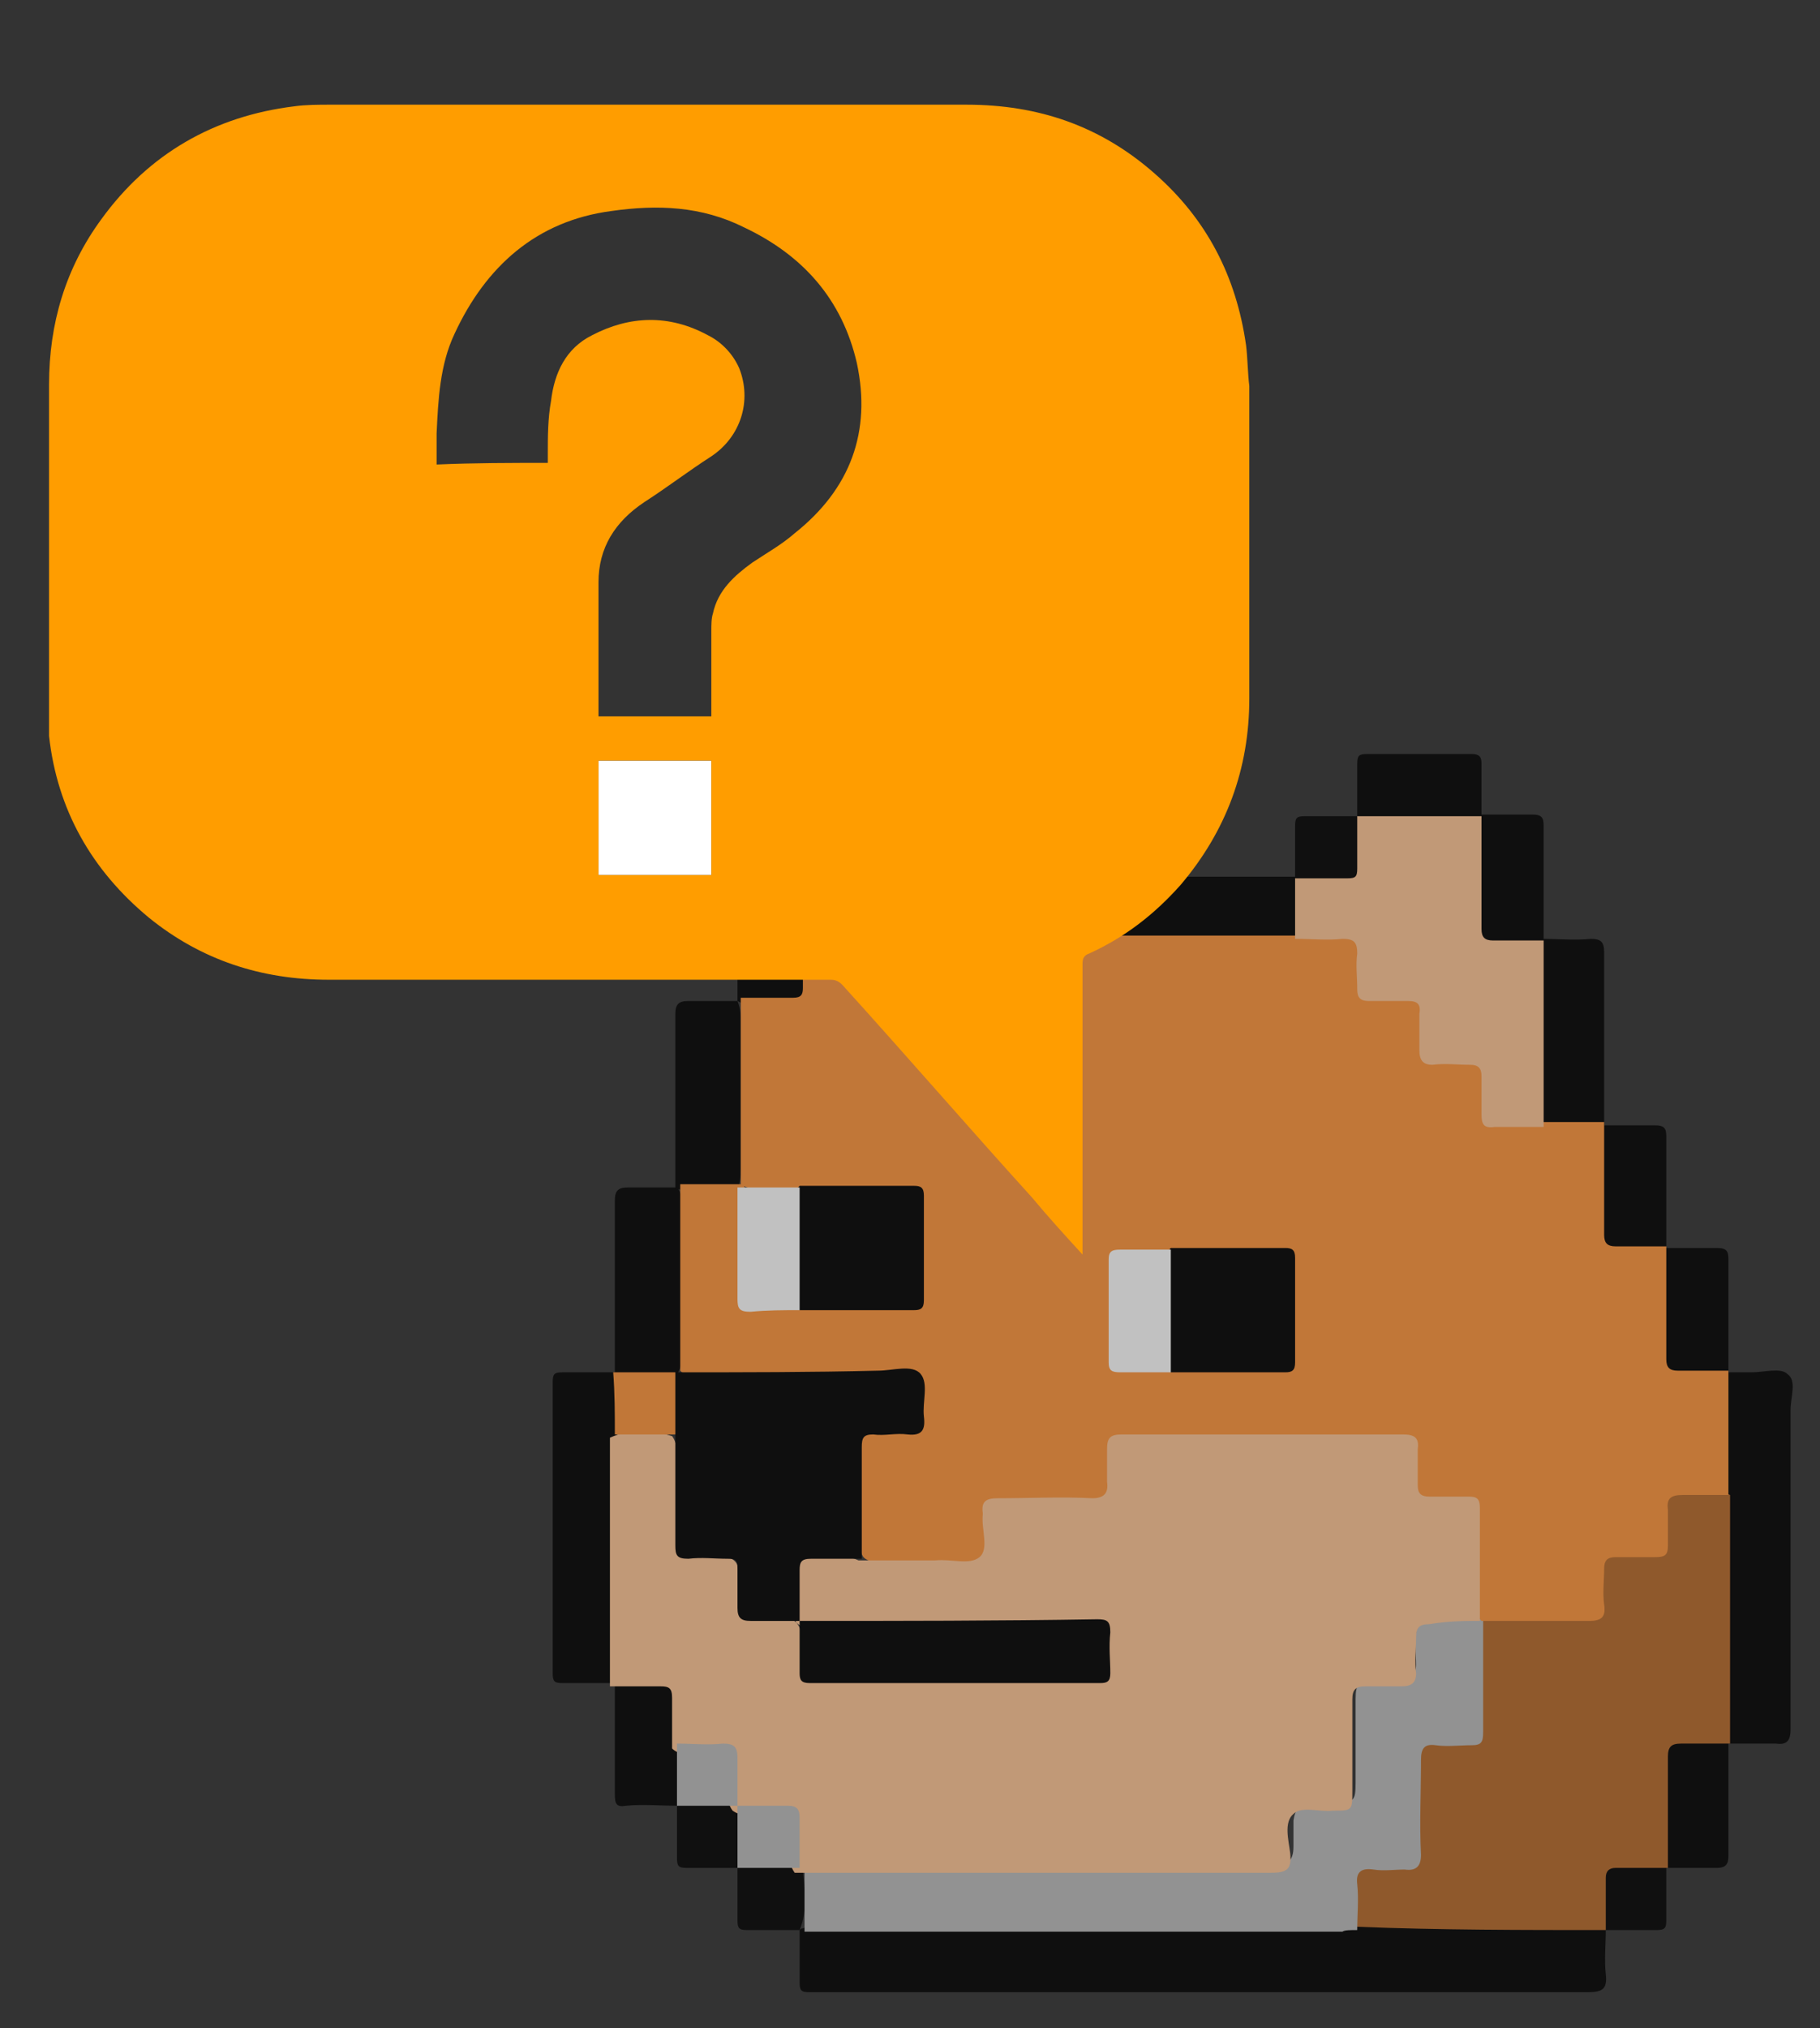
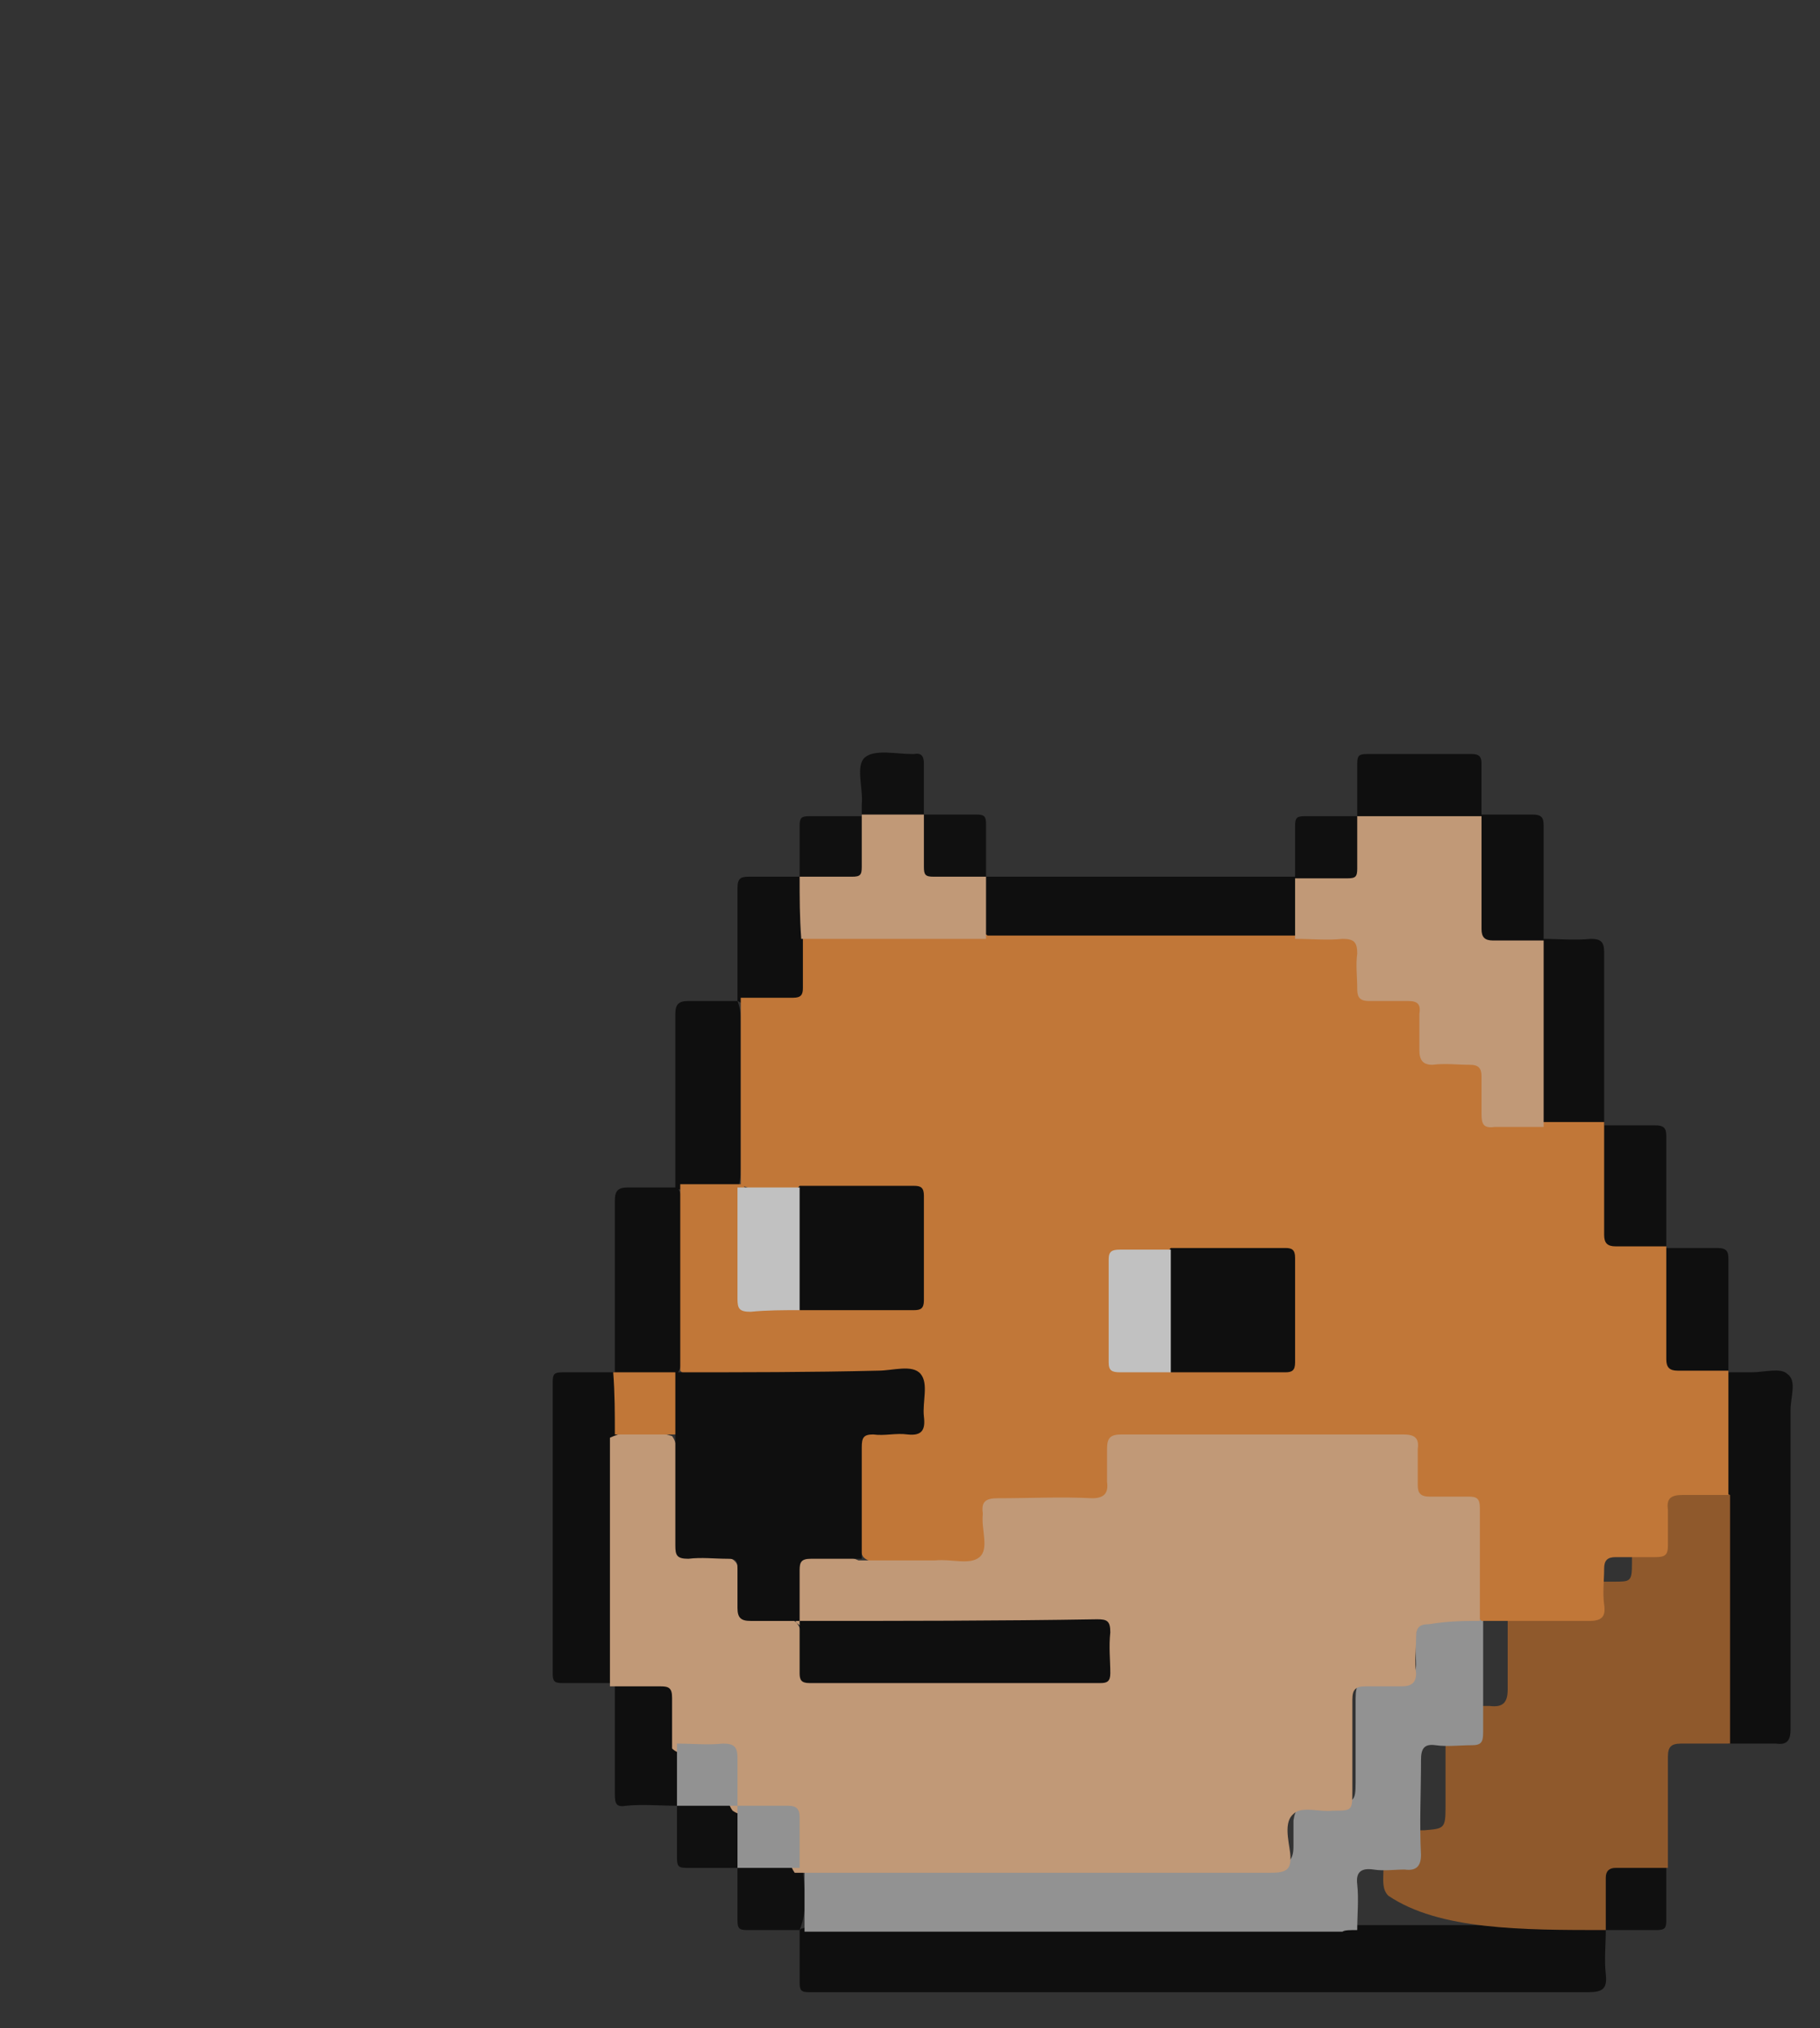
<svg xmlns="http://www.w3.org/2000/svg" version="1.1" id="Capa_1" x="0px" y="0px" viewBox="0 0 111.3 124" style="enable-background:new 0 0 111.3 124;" xml:space="preserve">
  <rect x="0" y="0" width="111.3" height="124" fill="#333333" stroke="none" />
  <style type="text/css">
	.st0{opacity:0.7;}
	.st1{fill:#010101;}
	.st2{fill:#B66A2A;}
	.st3{fill:#BABABA;}
	.st4{fill:#FE943A;}
	.st5{fill:#FEC494;}
	.st6{fill:#FD943A;}
	.st7{fill:#FEFEFD;}
	.st8{fill:#FFFFFF;}
	.st9{fill:#FF9D00;}
</style>
  <g class="st0">
    <path d="M48.9,118c0,1.1,0,2.1,0,3.2c0,0.5,0.1,0.6,0.6,0.6c0.2,0,0.3,0,0.5,0c15.7,0,31.4,0,47.1,0c0.9,0,1.2-0.2,1.1-1.1   s0-1.8,0-2.7l-0.1-0.1c-0.3-0.2-0.6-0.2-0.9-0.2c-4.7,0-9.4,0-14.1,0c-1.8-0.1-3.7,0-5.5,0c-8.9,0-17.8,0-26.8,0   c-0.6,0-1.1-0.1-1.7,0.2C49,117.9,49,117.9,48.9,118z" />
    <path d="M105.7,106.6c1,0,2,0,2.9,0c0.7,0.1,0.9-0.2,0.9-0.9c0-6.5,0-13,0-19.5c0-0.8,0.4-1.8-0.2-2.2c-0.4-0.4-1.4-0.1-2.2-0.1   c-0.5,0-0.9,0-1.4,0l-0.1,0.1c-0.2,0.4-0.2,0.9-0.2,1.3c0,2.1,0,4.1,0,6.2c-0.1,4.7,0,9.4,0,14.1   C105.4,105.9,105.4,106.2,105.7,106.6C105.6,106.5,105.7,106.6,105.7,106.6z" />
    <path d="M79.2,53.6c-6.3,0-12.6,0-19,0l-0.1,0.1c-0.2,1.3-0.4,2.5,0.2,3.7c0.4,0.3,0.9,0.2,1.4,0.2c5.4,0,10.7,0,16.1,0   c0.5,0,1,0,1.4-0.2c0.6-1.2,0.4-2.5,0.2-3.7C79.3,53.7,79.3,53.7,79.2,53.6z" />
    <path d="M37.6,83.9c-1.1,0-2.1,0-3.2,0c-0.5,0-0.6,0.1-0.6,0.6c0,5.9,0,11.9,0,17.8c0,0.5,0.1,0.6,0.6,0.6c1.1,0,2.1,0,3.2,0   l0.1-0.1c0.2-0.3,0.2-0.6,0.2-0.9c0-4.7,0-9.3,0-14c0-1.2,0.2-2.5-0.2-3.7C37.7,84,37.6,84,37.6,83.9z" />
    <path d="M98.1,68.8c0-3.5,0-7.1,0-10.6c0-0.6-0.2-0.8-0.8-0.8c-1,0.1-2,0-3,0l-0.1,0.1C94,57.9,94,58.2,94,58.6c0,3,0,5.9,0,8.9   c0,0.4,0,0.8,0.2,1.2c1.2,0.6,2.5,0.3,3.7,0.2C98,68.9,98.1,68.8,98.1,68.8z" />
    <path d="M45.1,61.2c-1,0-2,0-3,0c-0.6,0-0.8,0.2-0.8,0.8c0,3.5,0,7.1,0,10.6l0.1,0.1c1.2,0.2,2.4,0.2,3.6,0   c0.1-0.1,0.2-0.2,0.2-0.3c0.1-0.4,0.1-0.7,0.1-1.1c0-2.9,0-5.8,0-8.8C45.3,62.1,45.3,61.7,45.1,61.2C45.2,61.3,45.2,61.3,45.1,61.2   z" />
    <path d="M41.4,72.6c-1,0-2,0-3,0c-0.6,0-0.8,0.2-0.8,0.8c0,3.5,0,7.1,0,10.6l0,0c1.3,0.5,2.5,0.5,3.8,0c0.3-0.4,0.3-0.9,0.3-1.4   c0-2.9,0-5.8,0-8.7C41.7,73.4,41.7,72.9,41.4,72.6L41.4,72.6z" />
    <path d="M90.6,49.9c0-1.1,0-2.1,0-3.2c0-0.4-0.1-0.6-0.6-0.6c-2.1,0-4.3,0-6.4,0c-0.5,0-0.6,0.1-0.6,0.6c0,1.1,0,2.1,0,3.2l0.1,0.1   c1.2,0.3,2.4,0.1,3.5,0.1c1.2,0,2.5,0.2,3.7-0.1C90.5,49.9,90.5,49.9,90.6,49.9z" />
    <path d="M94.4,57.4c0-2.3,0-4.6,0-6.9c0-0.5-0.1-0.7-0.7-0.7c-1,0-2.1,0-3.1,0l0,0c-0.3,0.3-0.3,0.7-0.3,1.1c0,1.8,0,3.6,0,5.5   c0,1.1,0.3,1.4,1.3,1.3C92.5,57.7,93.5,58,94.4,57.4L94.4,57.4z" />
    <path d="M48.9,53.6c-1,0-2.1,0-3.1,0c-0.5,0-0.7,0.1-0.7,0.7c0,2.3,0,4.6,0,6.9l0,0c1.1,0.6,2.3,0.3,3.5,0.2c0.5-0.1,0.6-0.5,0.6-1   c0-1,0-1.9,0-2.9c0-1.2,0.2-2.5-0.1-3.7C49,53.7,49,53.7,48.9,53.6z" />
    <path d="M101.9,76.4c0-2.3,0-4.6,0-6.9c0-0.5-0.1-0.7-0.7-0.7c-1,0-2.1,0-3.1,0l0,0c-0.3,0.3-0.3,0.7-0.3,1.2c0,1.8,0,3.5,0,5.3   c0,1.2,0.2,1.5,1.4,1.5c0.8,0,1.7,0.2,2.5-0.2C101.8,76.4,101.9,76.4,101.9,76.4z" />
    <path d="M37.6,102.8c0,2.3,0,4.6,0,6.9c0,0.6,0.1,0.8,0.7,0.7c1-0.1,2.1,0,3.1,0l0.1-0.1c0.3-1.2,0.1-2.5,0.1-3.7   c0.1-0.9,0-1.9,0-2.8c0-0.8-0.4-1.2-1.1-1.2C39.5,102.6,38.5,102.3,37.6,102.8L37.6,102.8z" />
-     <path d="M101.9,114.2c1,0,2.1,0,3.1,0c0.5,0,0.7-0.2,0.7-0.7c0-2.3,0-4.6,0-6.9l0,0c-1.1-0.6-2.3-0.3-3.5-0.2   c-0.3,0-0.5,0.4-0.5,0.7c0,2.3-0.2,4.6,0.1,6.9C101.8,114.1,101.9,114.2,101.9,114.2z" />
    <path d="M105.7,83.9c0-2.3,0-4.6,0-6.9c0-0.5-0.1-0.7-0.7-0.7c-1,0-2.1,0-3.1,0l0,0c-0.3,0.3-0.3,0.7-0.3,1.1c0,1.8,0,3.6,0,5.5   c0,1.1,0.3,1.4,1.3,1.3C103.9,84.2,104.9,84.5,105.7,83.9L105.7,83.9z" />
    <path class="st1" d="M56.5,49.9c0-1.1,0-2.1,0-3.2c0-0.4-0.1-0.7-0.6-0.6h-0.1c-1,0-2.3-0.3-2.9,0.2c-0.6,0.5-0.1,1.9-0.2,2.9   c0,0.3,0,0.5,0,0.8l0.1,0.1c1.2,0.2,2.3,0.2,3.5,0C56.4,49.9,56.4,49.9,56.5,49.9z" />
    <path class="st1" d="M83,49.9c-1.1,0-2.1,0-3.2,0c-0.5,0-0.6,0.1-0.6,0.6c0,1.1,0,2.1,0,3.2l0,0c1.1,0.6,2.3,0.3,3.5,0.2   c0.3,0,0.5-0.2,0.5-0.5C83.3,52.2,83.6,51,83,49.9L83,49.9z" />
    <path class="st1" d="M60.3,53.6c0-1.1,0-2.1,0-3.2c0-0.5-0.1-0.6-0.6-0.6c-1.1,0-2.1,0-3.2,0l0,0c-0.6,1.1-0.3,2.3-0.2,3.5   c0,0.3,0.2,0.5,0.5,0.5C58,53.9,59.2,54.2,60.3,53.6L60.3,53.6z" />
    <path class="st1" d="M52.7,49.9c-1.1,0-2.1,0-3.2,0c-0.5,0-0.6,0.1-0.6,0.6c0,1.1,0,2.1,0,3.2l0,0c1.1,0.6,2.3,0.3,3.5,0.2   c0.3,0,0.5-0.2,0.5-0.5C53,52.2,53.3,51,52.7,49.9L52.7,49.9z" />
    <path class="st1" d="M41.4,110.4c0,1.1,0,2.1,0,3.2c0,0.5,0.1,0.6,0.6,0.6c1.1,0,2.1,0,3.2,0l0.1-0.1c0.2-1.2,0.2-2.4,0-3.6   c-0.1-0.1-0.1-0.2-0.3-0.2C43.8,110.1,42.5,109.9,41.4,110.4L41.4,110.4z" />
    <path class="st1" d="M98.1,118c1.1,0,2.1,0,3.2,0c0.5,0,0.6-0.1,0.6-0.6c0-1.1,0-2.1,0-3.2l0,0c-1.1-0.6-2.3-0.3-3.5-0.2   c-0.3,0-0.5,0.2-0.5,0.5C97.8,115.7,97.6,116.9,98.1,118L98.1,118z" />
    <path class="st1" d="M45.1,114.2c0,1.1,0,2.1,0,3.2c0,0.5,0.1,0.6,0.6,0.6c1.1,0,2.1,0,3.2,0l0,0c0.5-1.2,0.3-2.4,0.2-3.7   c-0.1-0.1-0.1-0.2-0.2-0.3C47.6,113.9,46.3,113.7,45.1,114.2L45.1,114.2z" />
-     <path class="st2" d="M98.2,118c0-1.1,0-2.1,0-3.2c0-0.4,0.2-0.6,0.6-0.6c1.1,0,2.1,0,3.2,0c0-2.3,0-4.5,0-6.8   c0-0.6,0.2-0.8,0.8-0.8c1,0,2,0,3,0c0-5.1,0-10.1,0-15.2c-1.1-0.5-2.3-0.3-3.4-0.2c-0.4,0-0.5,0.3-0.6,0.7   c-0.1,0.4-0.1,0.8-0.1,1.1c0,2.1,0.1,1.9-1.9,1.9c-0.3,0-0.5,0-0.8,0c-0.7,0-1.1,0.4-1.1,1.1c0,0.5,0,1,0,1.5   c0,1.1-0.1,1.1-1.1,1.1c-1.6,0-3.2,0-4.8,0c-0.5,0-1,0-1.4,0.3c-0.3,0.4-0.3,0.9-0.3,1.4c0,1.6,0,3.3,0,4.9c0,0.8-0.3,1.1-1.1,1   c-0.4,0-0.9,0-1.3,0c-1.2,0-1.4,0.2-1.4,1.4c0,1.6,0,3.2,0,4.8c0,1.3-0.1,1.3-1.3,1.4c-2.5,0-2.5,0-2.5,2.5c0,0.5-0.1,1.1,0.3,1.5   C88,118,93.1,118,98.2,118z" />
+     <path class="st2" d="M98.2,118c0-1.1,0-2.1,0-3.2c0-0.4,0.2-0.6,0.6-0.6c1.1,0,2.1,0,3.2,0c0-2.3,0-4.5,0-6.8   c0-0.6,0.2-0.8,0.8-0.8c1,0,2,0,3,0c0-5.1,0-10.1,0-15.2c-1.1-0.5-2.3-0.3-3.4-0.2c-0.4,0-0.5,0.3-0.6,0.7   c-0.1,0.4-0.1,0.8-0.1,1.1c-0.3,0-0.5,0-0.8,0c-0.7,0-1.1,0.4-1.1,1.1c0,0.5,0,1,0,1.5   c0,1.1-0.1,1.1-1.1,1.1c-1.6,0-3.2,0-4.8,0c-0.5,0-1,0-1.4,0.3c-0.3,0.4-0.3,0.9-0.3,1.4c0,1.6,0,3.3,0,4.9c0,0.8-0.3,1.1-1.1,1   c-0.4,0-0.9,0-1.3,0c-1.2,0-1.4,0.2-1.4,1.4c0,1.6,0,3.2,0,4.8c0,1.3-0.1,1.3-1.3,1.4c-2.5,0-2.5,0-2.5,2.5c0,0.5-0.1,1.1,0.3,1.5   C88,118,93.1,118,98.2,118z" />
    <path class="st3" d="M83,118c0-0.9,0.1-1.9,0-2.8c-0.1-0.8,0.3-1,1-0.9c0.6,0.1,1.3,0,1.9,0c0.7,0.1,1-0.2,1-0.9   c-0.1-1.9,0-3.8,0-5.8c0-0.7,0.2-1,0.9-0.9c0.7,0.1,1.5,0,2.2,0c0.6,0,0.7-0.2,0.7-0.8c0-2.3,0-4.5,0-6.8L90.6,99   c-1-0.3-2.1-0.2-3.2-0.1c-0.5,0-0.7,0.4-0.8,0.9c-0.1,0.7,0,1.3,0,2c0,0.5-0.3,0.8-0.8,0.8c-0.6,0-1.1,0-1.7,0   c-1,0.1-1.2,0.3-1.2,1.3c0,1.7,0,3.4,0,5.1c0,1.1-0.1,1.2-1.2,1.2c-0.5,0-1,0-1.5,0c-0.7,0-1,0.4-1.1,1.1c0,0.5,0,1.1,0,1.6   c0,0.8-0.3,1.1-1,1.1c-0.3,0-0.6,0-0.9,0c-8.8,0-17.6,0-26.4,0c-0.6,0-1.1-0.1-1.6,0.3c0,1.3,0,2.5,0,3.8c11,0,22,0,32.9,0   C82.2,118,82.6,118,83,118z" />
    <path class="st4" d="M90.6,99.1c2.2,0,4.4,0,6.6,0c0.8,0,1-0.3,0.9-1s0-1.5,0-2.2c0-0.5,0.2-0.7,0.7-0.7c0.8,0,1.6,0,2.4,0   c0.6,0,0.8-0.1,0.8-0.7c0-0.7,0-1.5,0-2.2c-0.1-0.7,0.2-0.9,0.9-0.9c0.9,0,1.9,0,2.8,0c0-2.5,0-5,0-7.6c-1,0-2.1,0-3.1,0   c-0.5,0-0.7-0.2-0.7-0.7c0-2.3,0-4.6,0-6.9c-1,0-2.1,0-3.1,0c-0.5,0-0.7-0.2-0.7-0.7c0-2.3,0-4.6,0-6.9c-1.3,0-2.5,0-3.8,0   c-0.7-0.5-1.5-0.2-2.3-0.3c-1.1-0.1-1.2-0.1-1.2-1.2c0-0.4,0-0.8,0-1.2c0-1.1-0.2-1.3-1.4-1.4c-0.4,0-0.8,0-1.1,0   c-1.1,0-1.2-0.1-1.2-1.3c0-0.5,0-1,0-1.5c0-0.6-0.4-1-1-1s-1.3,0-1.9,0s-0.9-0.3-0.9-0.9c0-0.6,0-1.3,0-1.9c0-0.4-0.1-0.9-0.6-0.9   c-1.1-0.1-2.3-0.3-3.4,0.2c-6.3,0-12.6,0-18.9,0c-0.4-0.3-0.8-0.3-1.3-0.3c-2.9,0-5.9,0-8.8,0c-0.4,0-0.9,0-1.2,0.3   c0,1.1,0,2.1,0,3.2c0,0.4-0.1,0.6-0.6,0.6c-1.1,0-2.1,0-3.2,0c0,3.8,0,7.6,0,11.4c0.7,0.5,1.5,0.2,2.2,0.3c0.5,0,1.1,0,1.6,0   c2,0,4,0,5.9,0c1.3,0,1.3,0,1.4,1.4c0,1.5,0,3,0,4.4c0,1.1-0.1,1.1-1.1,1.1c-2,0-4.1,0-6.1,0c-0.8,0-1.6,0-2.4,0   c-0.8,0-1.1-0.3-1.1-1c0-1.6,0-3.3,0-4.9c0-0.5,0-1-0.3-1.3c-1.3,0-2.5,0-3.8,0c0,3.8,0,7.6,0,11.4l0.1,0.1c0.5,0.2,1,0.2,1.5,0.2   c3.9,0,7.9,0,11.8,0c1.3,0,1.4,0,1.4,1.4c0,1.8,0,1.8-1.8,1.8c-0.3,0-0.5,0-0.8,0c-0.9,0.1-1.2,0.3-1.2,1.2c0,1.9,0,3.8,0,5.8   c0,0.3,0,0.6,0.2,0.9c0.3,0.3,0.7,0.3,1.1,0.3c1.8,0,3.6,0,5.4,0c1.2,0,1.4-0.3,1.4-1.5c0-0.4,0-0.9,0-1.3c0-0.7,0.3-1,1-1   c1.6,0,3.3,0,4.9,0c1.4,0,1.6-0.2,1.6-1.6c0-2.4-0.2-2.2,2.3-2.2c4.9,0,9.7,0,14.6,0c1.5,0,1.5,0,1.5,1.5c0,2.3,0,2.3,2.3,2.3   c1.5,0,1.5,0,1.5,1.5s0,3,0,4.5C90.3,98.2,90.2,98.7,90.6,99.1L90.6,99.1z" />
    <path class="st5" d="M79.2,57.4c1,0,2,0.1,2.9,0c0.7,0,0.9,0.2,0.9,0.9c-0.1,0.7,0,1.4,0,2.2c0,0.5,0.2,0.7,0.7,0.7   c0.8,0,1.6,0,2.4,0c0.6,0,0.8,0.2,0.7,0.8c0,0.7,0,1.4,0,2.2c0,0.6,0.2,0.9,0.8,0.9c0.8-0.1,1.5,0,2.3,0c0.5,0,0.7,0.2,0.7,0.7   c0,0.8,0,1.5,0,2.3c0,0.6,0.1,0.9,0.8,0.8c1,0,2,0,3,0c0-3.8,0-7.6,0-11.4c-1,0-2.1,0-3.1,0c-0.5,0-0.7-0.2-0.7-0.7   c0-2.3,0-4.6,0-6.9c-2.5,0-5.1,0-7.6,0c0,1.1,0,2.1,0,3.2c0,0.5-0.1,0.6-0.6,0.6c-1.1,0-2.1,0-3.2,0C79.2,54.9,79.2,56.1,79.2,57.4   z" />
    <path class="st5" d="M49,57.4c3.8,0,7.6,0,11.3,0c0-1.3,0-2.5,0-3.8c-1.1,0-2.1,0-3.2,0c-0.5,0-0.6-0.1-0.6-0.6c0-1.1,0-2.1,0-3.2   c-1.3,0-2.5,0-3.8,0c0,1.1,0,2.1,0,3.2c0,0.5-0.1,0.6-0.6,0.6c-1.1,0-2.1,0-3.2,0C48.9,54.9,48.9,56.1,49,57.4z" />
    <path class="st5" d="M90.5,99.1c0-2.3,0-4.6,0-6.9c0-0.6-0.2-0.7-0.7-0.7c-0.8,0-1.6,0-2.4,0c-0.5,0-0.7-0.2-0.7-0.7   c0-0.7,0-1.5,0-2.2c0.1-0.7-0.2-0.9-0.9-0.9c-2.8,0-5.5,0-8.3,0c-3,0-5.9,0-8.9,0c-0.7,0-0.9,0.2-0.9,0.9c0,0.7,0,1.3,0,2   c0.1,0.7-0.2,1-0.9,1c-1.9-0.1-3.8,0-5.8,0c-0.7,0-1,0.2-0.9,0.9v0.1c-0.1,0.9,0.4,2.1-0.2,2.6c-0.6,0.5-1.7,0.1-2.7,0.2   c-1.6,0-3.2,0-4.7,0c-1.1-0.5-2.3-0.3-3.4-0.2c-0.3,0-0.5,0.2-0.6,0.6c-0.1,1.1-0.3,2.3,0.2,3.4c0.4,0.4,1,0.3,1.5,0.3   c5.2,0,10.4,0,15.6,0c1.5,0,1.5,0,1.5,1.5c0,1.6,0,1.6-1.7,1.6c-5.1,0-10.2,0-15.2,0c-1.4,0-1.4,0-1.4-1.4c0-0.7,0.2-1.4-0.3-2   c-0.7-0.6-1.5-0.3-2.3-0.3c-1.2-0.1-1.2-0.1-1.2-1.2c0-0.5,0-1,0-1.5c0-0.7-0.4-1-1.1-1.1c-0.5,0-0.9,0-1.4,0c-1.3,0-1.3,0-1.3-1.3   c0-1.6,0-3.1,0-4.7c0-0.4,0-0.9-0.3-1.3c-1.3-0.4-2.5-0.5-3.8,0.1c0,4.5,0,9,0,13.6c0,0.5,0,1.1,0,1.6c1,0,2.1,0,3.1,0   c0.5,0,0.7,0.1,0.7,0.7c0,1,0,2.1,0,3.1c0.4,0.4,0.9,0.3,1.3,0.3c2.4,0,2.1-0.2,2.1,2.2c0,0.5,0,0.9,0.3,1.3l0,0   c0.7,0.5,1.5,0.2,2.3,0.3c1.2,0,1.2,0.1,1.2,1.2c0,0.8-0.2,1.6,0.3,2.3l0,0c9.7,0,19.4,0,29.1,0c1,0,1.3-0.2,1.2-1.2   c-0.1-0.8-0.4-1.9,0.2-2.4c0.5-0.5,1.6-0.1,2.4-0.2c1.2,0,1.2,0,1.2-1.2c0-1.9,0-3.7,0-5.6c0-0.6,0.2-0.8,0.8-0.8   c0.7,0,1.5,0,2.2,0c0.6,0,0.9-0.2,0.9-0.8c-0.1-0.7,0-1.5,0-2.2c0-0.6,0.2-0.8,0.8-0.8C88.6,99.1,89.6,99.1,90.5,99.1z" />
    <path class="st6" d="M37.6,87.7c1.2,0,2.5,0,3.7,0c0.6-1.3,0.5-2.5,0-3.8l0,0c-1.3,0-2.5,0-3.8,0C37.6,85.2,37.6,86.4,37.6,87.7z" />
    <path class="st3" d="M45.1,110.4c0-1,0-2,0-2.9c0-0.7-0.2-0.9-0.9-0.9c-0.9,0.1-1.9,0-2.8,0c0,1.3,0,2.5,0,3.8   C42.6,110.4,43.9,110.4,45.1,110.4z" />
    <path class="st3" d="M48.9,114.2c0-1,0-2.1,0-3.1c0-0.5-0.2-0.7-0.7-0.7c-1,0-2.1,0-3.1,0c0,1.3,0,2.5,0,3.8   C46.4,114.2,47.7,114.2,48.9,114.2z" />
    <path d="M41.3,83.9c0,1.3,0,2.5,0,3.8c0,2.3,0,4.5,0,6.8c0,0.6,0.1,0.8,0.8,0.8c0.8-0.1,1.6,0,2.4,0c0.5,0,0.6,0.1,0.6,0.6   c0,0.8,0,1.6,0,2.4c0,0.6,0.2,0.8,0.8,0.8c1,0,2,0,3,0l0,0c0-1,0-2.1,0-3.1c0-0.5,0.1-0.7,0.7-0.7c1,0,2.1,0,3.1,0   c0-2.3,0-4.5,0-6.8c0-0.6,0.1-0.8,0.7-0.8c0.7,0.1,1.4-0.1,2.1,0c0.9,0.1,1.1-0.3,1-1.1c-0.1-0.9,0.3-2-0.2-2.6s-1.7-0.2-2.6-0.2   C49.6,83.9,45.5,83.9,41.3,83.9z" />
    <path d="M71.6,83.9c2.3,0,4.7,0,7,0c0.4,0,0.6-0.1,0.6-0.6c0-2.1,0-4.3,0-6.4c0-0.5-0.2-0.6-0.6-0.6c-2.3,0-4.7,0-7,0   c-0.3,0.3-0.3,0.6-0.3,1c0,1.9,0,3.7,0,5.6C71.4,83.3,71.4,83.6,71.6,83.9z" />
    <path d="M48.9,80.1c2.3,0,4.7,0,7,0c0.4,0,0.6-0.1,0.6-0.6c0-2.1,0-4.3,0-6.4c0-0.5-0.2-0.6-0.6-0.6c-2.3,0-4.7,0-7,0   c-0.3,0.3-0.3,0.6-0.3,1c0,1.9,0,3.7,0,5.6C48.6,79.5,48.6,79.8,48.9,80.1z" />
    <path class="st7" d="M71.6,83.9c0-2.5,0-5,0-7.5c-1,0-2.1,0-3.1,0c-0.5,0-0.7,0.1-0.7,0.6c0,2.1,0,4.2,0,6.3c0,0.5,0.2,0.6,0.7,0.6   C69.6,83.9,70.6,83.9,71.6,83.9z" />
    <path class="st7" d="M48.9,80.1c0-2.5,0-5,0-7.5c-1.3,0-2.5,0-3.8,0l0,0c0,2.3,0,4.5,0,6.8c0,0.6,0.1,0.8,0.8,0.8   C46.9,80.1,47.9,80.1,48.9,80.1z" />
    <path d="M48.9,99.1c0,1.1,0,2.1,0,3.2c0,0.4,0.1,0.6,0.6,0.6c5.9,0,11.8,0,17.8,0c0.4,0,0.6-0.1,0.6-0.6c0-0.8-0.1-1.6,0-2.5   c0-0.7-0.2-0.8-0.8-0.8C61,99.1,55,99.1,48.9,99.1L48.9,99.1z" />
  </g>
  <g>
    <g>
-       <path class="st8" d="M36.6,53.5c0-2.4,0-4.7,0-7c2.3,0,4.6,0,6.9,0c0,2.3,0,4.7,0,7C41.2,53.5,38.9,53.5,36.6,53.5z" />
-     </g>
+       </g>
  </g>
-   <path class="st9" d="M66.2,76.7c-1.1-1.2-2.1-2.3-3.1-3.5c-3.9-4.3-7.7-8.7-11.6-13c-0.2-0.2-0.4-0.3-0.7-0.3c-10.2,0-20.4,0-30.7,0  c-4.1,0-7.8-1.2-11-3.8C5.6,53.2,3.5,49.5,3,45c0-0.9,0-1.7,0-2.5c0-6.3,0-12.7,0-19c0-3.7,1-7.1,3.2-10.1c2.9-4,6.9-6.3,11.8-6.9  c0.7-0.1,1.5-0.1,2.2-0.1c13,0,25.9,0,38.9,0c4.4,0,8.2,1.3,11.5,4.2c3.2,2.8,5,6.3,5.6,10.5c0.1,0.8,0.1,1.7,0.2,2.5  c0,6.4,0,12.7,0,19.1c0,4.3-1.4,8.1-4.2,11.4c-1.6,1.8-3.4,3.2-5.6,4.2c-0.3,0.1-0.4,0.3-0.4,0.6c0,5.7,0,11.5,0,17.2  C66.2,76.2,66.2,76.4,66.2,76.7z M33.5,28.3c0-0.2,0-0.3,0-0.5c0-1.1,0-2.2,0.2-3.3c0.2-1.7,0.9-3.2,2.5-4c2.3-1.2,4.7-1.3,7.1,0  c0.8,0.4,1.5,1.1,1.9,2c0.8,2,0.1,4.2-1.7,5.4c-1.4,0.9-2.7,1.9-4.1,2.8c-1.8,1.2-2.8,2.8-2.8,4.9c0,2.7,0,5.4,0,8.1v0.1  c2.3,0,4.6,0,6.9,0c0-1.8,0-3.5,0-5.2c0-0.4,0-0.8,0.1-1.1c0.3-1.4,1.3-2.3,2.4-3.1c0.9-0.6,1.8-1.1,2.6-1.8  c3.4-2.7,4.7-6.2,3.8-10.4c-0.9-3.9-3.3-6.6-6.9-8.3c-2.6-1.3-5.3-1.4-8.1-1c-4.6,0.6-7.7,3.4-9.6,7.5c-0.9,1.9-1,4-1.1,6.1  c0,0.6,0,1.3,0,1.9C29,28.3,31.2,28.3,33.5,28.3z M36.6,53.5c2.3,0,4.6,0,6.9,0c0-2.4,0-4.7,0-7c-2.3,0-4.6,0-6.9,0  C36.6,48.8,36.6,51.2,36.6,53.5z" />
</svg>